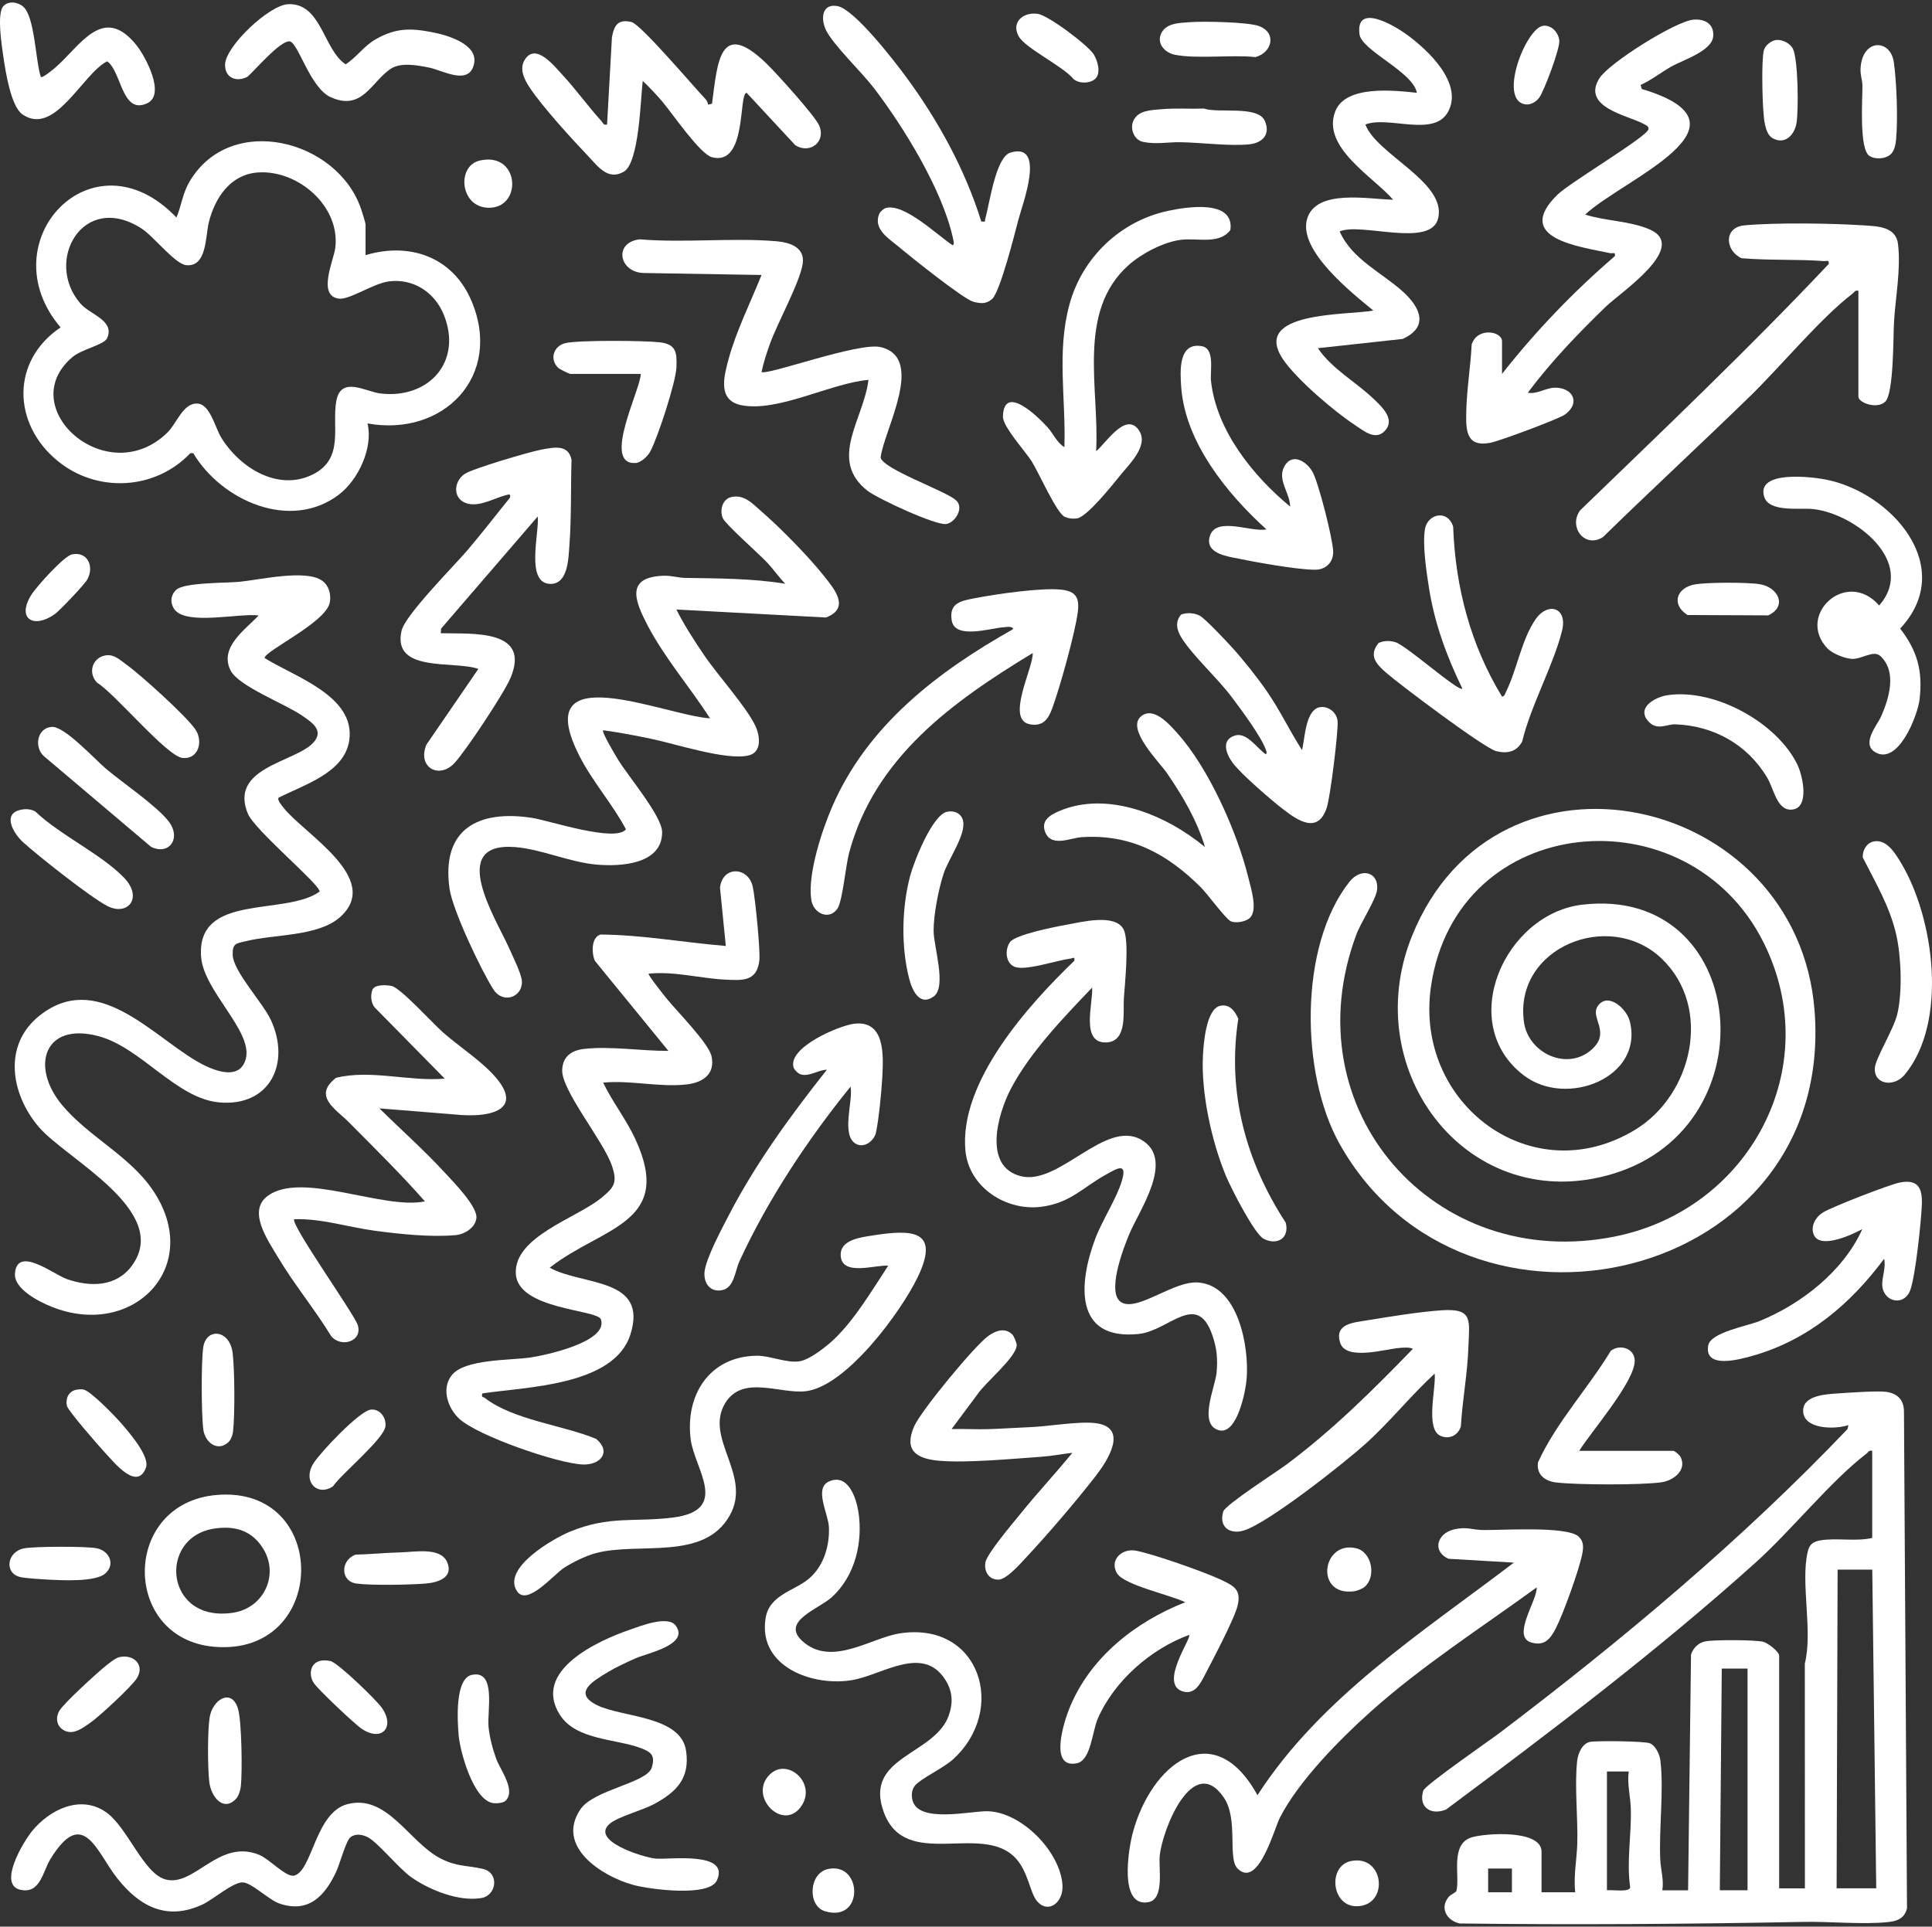
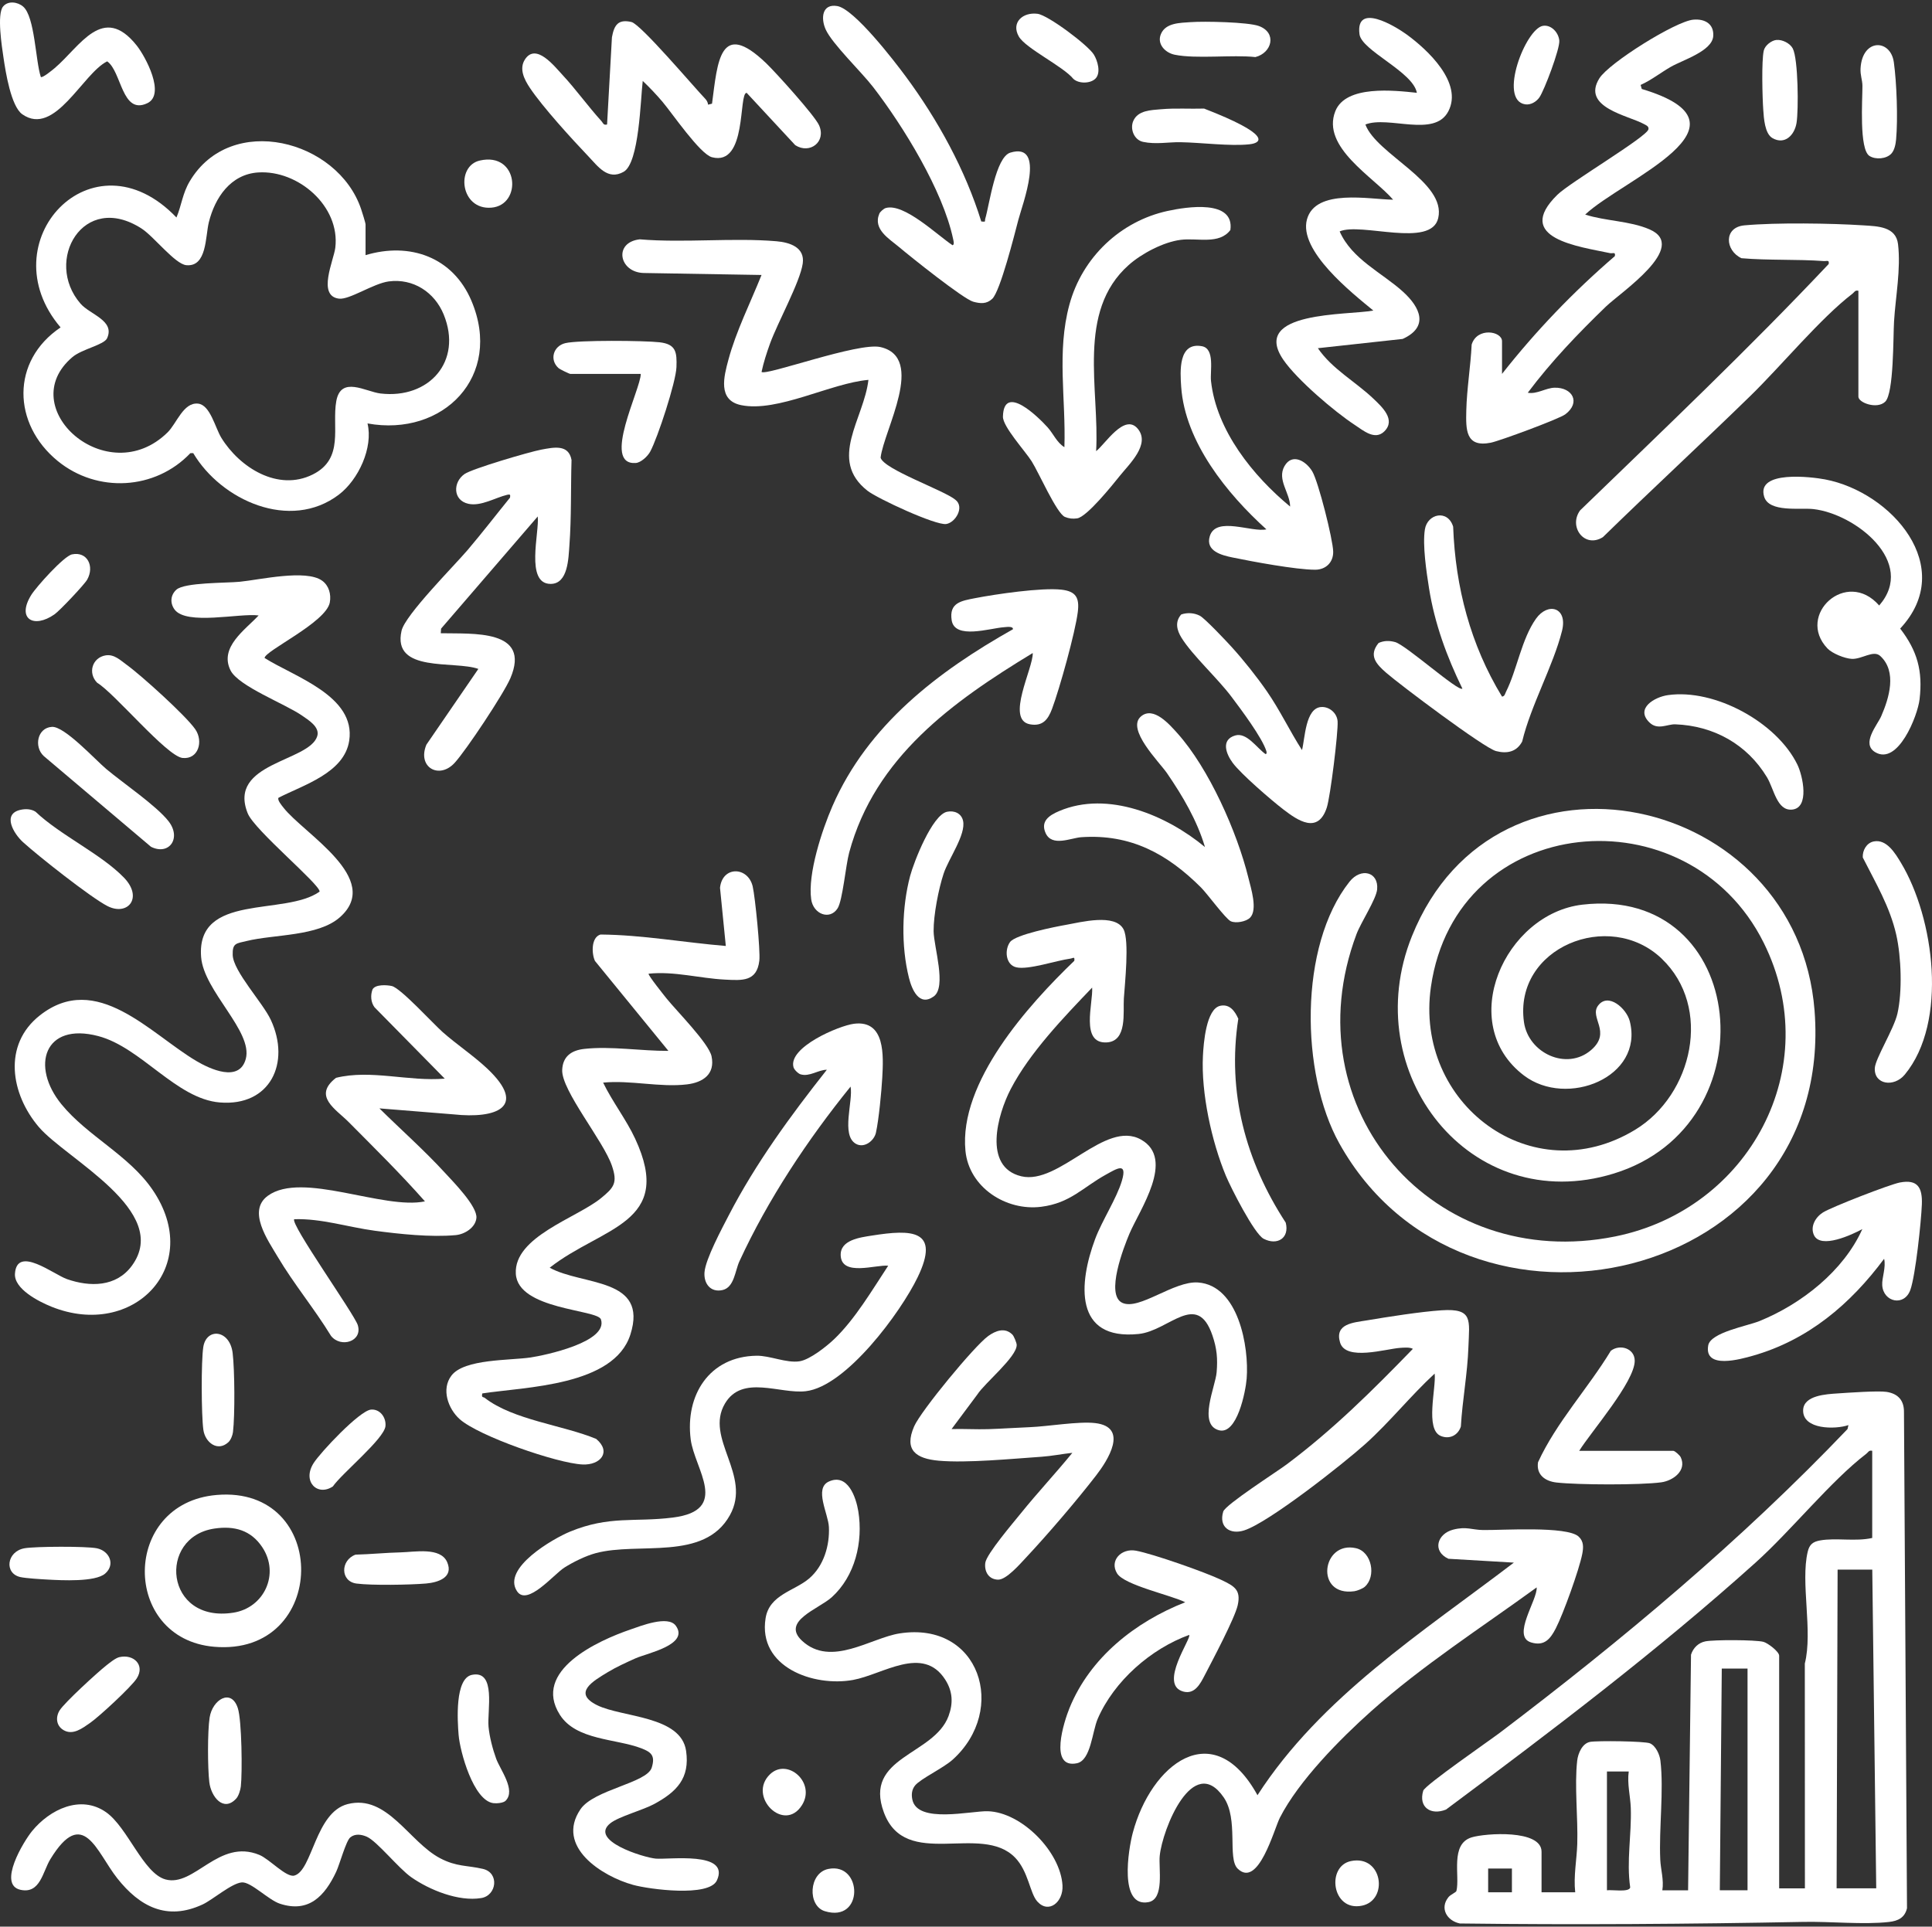
<svg xmlns="http://www.w3.org/2000/svg" width="388" height="387" viewBox="0 0 388 387" fill="none">
  <rect x="0" y="0" width="388" height="387" fill="#333333" stroke="none" />
  <g clip-path="url(#clip0_4046_35721)">
    <path d="M376.002 291.421C375.308 291.248 375.208 291.708 374.805 292.014C367.656 297.489 359.738 307.43 352.546 313.893C332.862 331.583 311.612 347.686 290.401 363.479C287.351 364.7 284.829 363.03 285.824 359.696C286.158 358.575 299.117 349.64 301.211 348.048C325.849 329.367 349.675 309.438 371.033 287.052L371.22 286.251C368.64 287.156 362.016 287.199 362.12 283.258C362.199 280.255 366.848 280.039 369.039 279.892C371.098 279.752 377.202 279.321 378.879 279.583C381.179 279.942 382.4 281.289 382.371 283.65L382.979 383.3C382.529 385.204 381.197 385.847 379.372 386.055C374.284 386.634 367.584 385.937 362.256 386.041C339.293 386.483 316.203 386.648 293.182 386.361C290.584 385.825 289.093 383.311 290.89 381.076C291.328 380.53 292.42 380.127 292.495 379.815C293.228 376.808 291.155 370.391 295.567 369.058C298.312 368.228 309.585 367.434 309.585 371.943V380.095H316.347C315.984 376.854 316.666 373.477 316.76 370.37C316.918 365.114 316.174 358.686 316.745 353.653C316.911 352.205 317.751 350.186 319.339 349.884C320.722 349.622 330.322 349.73 331.357 350.175C332.528 350.678 333.307 352.414 333.455 353.646C334.173 359.613 333.142 367.302 333.429 373.553C333.519 375.522 334.18 377.609 333.843 379.703H339.016L339.602 332.374C340.029 331.019 341.074 329.977 342.486 329.694C344.2 329.349 352.524 329.37 354.137 329.787C355.007 330.013 357.306 331.745 357.306 332.582V379.305H362.476L362.458 334.156C364.103 327.613 361.559 317.884 363.043 311.68C363.392 310.221 364.089 309.675 365.551 309.416C368.698 308.856 372.686 309.686 375.994 308.924V291.428L376.002 291.421ZM376.002 315.28H369.043L368.845 379.297H376.799L376.005 315.28H376.002ZM350.951 335.162H345.781L345.386 379.696H350.954V335.162H350.951ZM322.72 355.837V379.696C323.665 379.542 327.207 380.156 327.39 379.118C326.614 373.79 327.688 368.537 327.509 363.177C327.43 360.802 326.754 358.316 327.096 355.837H322.72ZM303.636 375.32H298.862V380.095H303.636V375.32Z" fill="white" />
    <path d="M333.713 192.55C323.169 182.509 303.977 190.359 306.054 205.297C306.92 211.534 314.64 215.148 319.551 210.909C323.744 207.291 319.109 204.406 320.952 201.974C322.986 199.29 326.657 202.588 327.304 205.121C330.178 216.409 314.658 222.567 306.054 216.032C292.287 205.577 302.199 183.533 317.791 181.715C351.155 177.821 355.826 225.984 324.085 235.727C295.254 244.576 272.524 215.461 283.557 188.042C300.521 145.892 361.035 159.372 364.415 202.998C368.658 257.747 294.134 274.812 268.967 229.656C261.179 215.684 260.801 189.989 271.022 177.102C273.318 174.206 276.9 175.133 276.569 178.647C276.383 180.626 273.325 185.239 272.42 187.646C259.224 222.833 288.066 255.699 324.383 248.359C351.216 242.938 366.715 214.505 354.194 189.357C339.045 158.923 292.438 162.99 287.369 198.223C283.992 221.691 307.638 239.539 328.396 226.925C339.95 219.901 343.963 202.319 333.702 192.55H333.713Z" fill="white" />
    <path d="M55.938 160.236C55.632 160.671 56.592 161.796 56.901 162.194C60.957 167.45 77.005 176.543 68.242 184.261C63.859 188.119 55.058 187.659 49.536 189.014C47.47 189.52 46.658 189.398 46.733 191.82C46.838 195.11 52.766 201.38 54.389 204.864C58.409 213.494 54.267 222.264 44.165 221.448C35.406 220.744 28.372 210.386 19.728 208.112C8.864 205.256 6.094 214.184 12.363 221.836C17.608 228.235 25.875 232.029 30.624 238.966C41.1 254.278 26.77 269.119 10.312 262.462C7.804 261.449 2.796 258.916 3.004 255.837C3.396 250.093 10.779 255.999 13.455 256.933C18.057 258.535 23.331 258.543 26.486 254.239C34.501 243.292 13.301 232.815 7.811 226.395C2.167 219.788 0.486 209.865 8.009 203.952C19.39 195.003 30.157 207.613 39.401 213.099C42.121 214.712 48.063 217.518 49.36 212.7C50.851 207.16 40.917 199.095 40.389 192.229C39.387 179.26 57.26 184.067 64.186 179.094C64.298 177.661 51.117 166.768 49.751 163.38C45.638 153.173 62.092 153.037 63.709 147.881C64.29 146.02 61.912 144.612 60.651 143.732C57.285 141.382 47.865 137.836 46.288 134.639C43.999 130.008 49.227 126.526 51.939 123.623C48.16 123.113 37.432 125.678 35.05 122.42C34.113 121.137 34.235 119.506 35.428 118.443C37.08 116.97 45.401 117.128 48.156 116.855C52.205 116.452 61.431 114.304 64.686 116.636C66.058 117.62 66.536 119.377 66.234 121.015C65.494 125.028 53.125 130.751 53.139 132.17C59.092 135.939 71.494 139.79 70.132 148.776C69.151 155.268 60.903 157.682 55.938 160.24V160.236Z" fill="white" />
    <path d="M73.407 51.252C82.32 48.571 90.96 51.65 94.671 60.406C101.095 75.556 88.999 87.821 73.806 85.055C74.977 89.898 71.992 96.368 68.04 99.365C58.271 106.769 44.422 100.493 38.807 91.019L38.228 91.026C31.18 98.445 19.532 99.088 11.589 92.596C2.496 85.166 2.148 72.509 12.168 65.766C-2.408 48.675 18.544 26.02 35.437 43.689C36.482 41.192 36.637 38.893 38.102 36.421C46.337 22.514 67.842 28.079 72.523 42.004C72.71 42.557 73.414 44.763 73.414 45.09V51.255L73.407 51.252ZM51.862 34.639C46.308 34.995 43.168 39.705 41.943 44.634C41.228 47.515 41.577 53.651 37.42 53.267C35.157 53.059 30.91 47.508 28.442 45.913C16.73 38.357 8.74 52.405 16.159 60.98C18.085 63.208 23.132 64.368 21.508 67.943C20.901 69.279 16.464 70.106 14.553 71.722C2.579 81.85 21.541 98.761 33.658 86.851C35.491 85.051 36.82 80.776 39.77 81.074C42.22 81.319 43.215 85.931 44.458 87.951C48.133 93.918 55.828 98.779 62.798 95.312C69.218 92.118 66.606 85.719 67.537 80.568C68.467 75.416 73.421 78.685 76.432 79.041C86.132 80.176 92.954 72.617 89.11 63.183C87.274 58.681 82.974 55.882 78.081 56.526C74.973 56.935 70.181 60.251 68.076 59.989C63.642 59.436 67.03 52.304 67.339 49.757C68.345 41.415 59.867 34.125 51.862 34.639Z" fill="white" />
    <path d="M130.268 195.593C130.024 195.776 133.498 200.102 133.857 200.551C135.865 203.051 142.361 209.569 142.903 212.184C143.647 215.759 141.179 217.426 137.978 217.814C132.567 218.471 126.618 216.919 121.125 217.462C122.986 221.313 125.752 224.845 127.556 228.721C135.51 245.829 120.913 246.372 110.394 254.639C116.947 258.282 130.275 256.543 126.597 268.068C123.299 278.411 105.537 278.566 96.864 279.891C96.641 280.804 97.037 280.542 97.367 280.797C103.065 285.237 113.117 286.272 119.731 289.028C122.842 291.632 120.601 294.323 117.008 294.165C111.914 293.942 96.081 288.453 92.298 285.043C89.992 282.963 88.569 279.022 90.681 276.284C93.272 272.925 102.444 273.285 106.55 272.67C109.291 272.261 122.196 269.595 120.687 265.025C120.019 263.002 103.97 263.099 103.59 255.835C103.202 248.409 115.794 244.665 120.683 240.681C123.335 238.522 124.057 237.588 122.893 234.164C121.19 229.159 112.74 219.039 112.905 214.925C113.017 212.173 114.77 210.977 117.335 210.689C122.681 210.09 128.842 211.128 134.234 211.085L119.49 193.028C118.79 191.555 118.704 188.257 120.601 187.714C129 187.783 137.382 189.32 145.763 190.014L144.599 178.33C145.066 173.883 150.225 174.041 151.163 178.057C151.659 180.184 152.726 190.98 152.496 192.956C152 197.217 149.032 196.944 145.573 196.768C140.496 196.513 135.406 195.047 130.261 195.582L130.268 195.593Z" fill="white" />
-     <path d="M135.836 122.429C137.406 125.584 139.353 128.54 141.314 131.461C144.03 135.507 149.829 141.891 151.675 145.753C152.638 147.768 153.109 151.135 150.263 151.763C145.748 152.762 135.688 149.417 130.741 148.394C127.555 147.733 124.35 147.115 121.124 146.683C120.768 147.021 123.693 151.882 124.138 152.611C126.132 155.881 132.979 163.964 132.976 167.158C132.976 173.686 124.519 174.085 119.78 173.668C114.395 173.197 108.697 170.557 103.42 170.147C89.757 169.091 99.604 184.575 102.105 190.151C102.82 191.746 104.702 195.533 104.806 197.028C105.033 200.265 101.038 201.777 99.087 198.734C96.604 194.854 90.896 182.829 90.281 178.511C88.571 166.472 96.098 162.617 106.894 164.288C110.228 164.801 123.632 169.296 125.708 166.572C123.01 161.514 119.051 157.073 116.428 151.968C105.837 131.343 133.536 143.734 142.59 144.291C138.613 138.075 133.472 132.169 130.055 125.616C127.515 120.741 125.536 115.927 133.227 115.65C134.887 115.589 136.18 116.06 137.603 116.081C144.325 116.189 151.039 116.178 157.7 117.252C156.432 115.952 155.361 114.396 154.133 113.07C152.57 111.385 145.755 105.371 145.183 104.128C144.472 102.573 145.047 100.252 146.85 99.846C149.466 99.253 151.093 101.143 152.933 102.738C156.716 106.018 162.352 111.759 165.456 115.661C167.63 118.391 170.799 122.171 165.87 124.035L135.828 122.429H135.836Z" fill="white" />
    <path d="M219.333 198.374C213.649 204.317 206.784 211.437 202.968 218.784C200.371 223.782 197.324 234.402 205.095 236.273C212.715 238.106 221.934 224.834 229.158 228.912C236.071 232.817 228.853 243.013 226.823 247.809C225.706 250.45 221.937 260.104 225.397 261.699C228.778 263.258 235.729 257.258 240.601 257.607C248.713 258.189 250.868 270.544 250.366 276.917C250.164 279.486 248.436 288.302 244.775 287.282C240.558 286.107 244.089 278.545 244.334 275.66C244.567 272.89 244.384 270.864 243.493 268.252C240.392 259.159 234.788 267.321 228.673 267.95C215.618 269.297 216.635 257.711 219.936 248.873C221.327 245.155 224.273 240.7 225.314 237.157C226.446 233.313 224.247 234.757 222.11 235.936C217.49 238.479 214.964 241.666 209.094 242.403C202.031 243.286 194.612 238.508 193.89 231.168C192.539 217.398 206.507 201.866 215.751 192.993C215.88 192.033 215.496 192.486 214.925 192.561C212.13 192.935 206.536 194.854 204.111 194.304C201.955 193.815 201.689 190.819 202.843 189.227C203.931 187.722 211.921 186.152 214.095 185.768C217.102 185.232 223.967 183.425 225.648 186.687C226.83 188.976 225.9 197.609 225.702 200.559C225.523 203.25 226.442 209.167 222.257 209.386C216.908 209.666 219.555 201.478 219.333 198.367V198.374Z" fill="white" />
    <path d="M317.025 308.643C318.085 309.598 318.01 310.842 317.766 312.113C317.158 315.268 313.95 324.163 312.452 327.077C311.36 329.197 310.167 330.72 307.484 329.908C303.499 328.701 308.827 321.303 308.604 318.857C297.446 326.973 285.712 334.496 275.395 343.7C269.179 349.244 260.823 357.701 257.04 365.105C255.876 367.383 252.7 379.44 248.543 375.33C246.46 373.268 248.777 365.421 245.752 361.028C239.573 352.049 233.433 367.444 232.905 372.779C232.657 375.287 233.893 381.452 230.656 382.07C224.664 383.216 226.614 371.453 227.491 368.159C231.134 354.46 243.614 344.419 252.538 360.593C265.303 340.83 285.651 327.889 304.027 313.877L290.886 313.105C287.566 311.582 288.63 308.079 291.838 307.252C294.504 306.566 295.581 307.303 297.848 307.332C301.667 307.385 314.654 306.494 317.025 308.636V308.643Z" fill="white" />
    <path d="M301.644 75.111C308.449 66.46 315.961 58.635 324.307 51.446C324.483 50.509 323.886 50.965 323.333 50.846C317.211 49.531 303.804 47.911 312.771 39.116C315.296 36.637 330.712 27.515 331.053 25.974C331.186 25.367 330.558 25.144 330.162 24.925C327.069 23.197 317.52 21.609 321.199 15.732C323.139 12.631 336.496 4.271 340.067 3.951C342.352 3.746 344.238 4.774 344.066 7.26C343.857 10.264 337.962 12.046 335.576 13.407C333.522 14.582 331.646 16.091 329.483 17.061L329.713 17.873C353.938 25.116 325.815 36.044 318.35 43.1C322.453 44.426 327.31 44.351 331.28 46.075C339.288 49.56 325.445 58.743 322.514 61.578C316.891 67.017 311.52 72.618 306.821 78.887C308.646 79.228 310.436 77.921 312.203 77.877C315.76 77.788 317.538 80.831 314.344 83.231C313.13 84.147 301.145 88.58 299.37 88.929C294.298 89.924 294.387 86.27 294.474 82.444C294.571 78.154 295.347 73.534 295.551 69.208C296.647 65.659 301.648 66.507 301.648 68.547V75.108L301.644 75.111Z" fill="white" />
    <path d="M274.21 25.011C276.444 31.029 290.502 36.576 288.835 43.811C287.43 49.908 273.308 44.602 269.04 46.484C271.512 52.099 277.54 54.762 281.768 58.602C285.25 61.764 287.006 65.669 281.697 68.08L264.668 69.941C267.513 74.123 272.205 76.641 275.808 80.072C277.529 81.714 280.389 84.308 278.007 86.654C276.114 88.518 273.779 86.471 272.101 85.371C267.984 82.677 260.486 76.275 257.745 72.29C250.966 62.432 270.757 63.352 275.805 62.378C271.512 58.846 260.759 50.371 262.473 44.077C264.186 37.783 275.09 40.071 279.778 40.111C275.866 35.562 265.311 29.573 268.17 22.338C270.265 17.035 280.004 18.16 284.546 18.641C283.78 14.409 273.452 10.184 273.024 6.879C272.187 0.401 280.191 5.248 282.526 6.947C286.723 10.008 293.847 16.658 290.861 22.37C288.07 27.709 278.862 23.186 274.21 25.007V25.011Z" fill="white" />
    <path d="M76.193 222.632C80.536 226.925 85.192 231.039 89.324 235.54C91.016 237.383 95.909 242.323 95.675 244.659C95.481 246.599 93.304 247.932 91.519 248.093C86.536 248.553 80.249 247.881 75.262 247.213C69.863 246.487 64.575 244.727 59.096 244.896C58.172 245.726 71.124 263.908 71.85 266.161C72.877 269.459 68.44 270.82 66.475 268.331C63.145 262.884 59.002 257.905 55.748 252.415C53.779 249.092 49.618 243.222 53.793 240.189C60.68 235.185 76.987 243.067 85.34 241.314C80.468 235.788 75.227 230.633 70.042 225.402C67.456 222.79 62.735 220.178 67.481 216.499C74.465 214.771 82.106 217.282 89.317 216.661L75.219 202.333C74.469 201.324 74.379 199.944 74.803 198.769C75.334 197.684 77.695 197.832 78.697 198.062C80.472 198.475 87.003 205.639 88.914 207.327C91.749 209.828 95.176 212.113 97.878 214.667C106.069 222.42 99.581 224.755 91.091 223.839L76.197 222.636L76.193 222.632Z" fill="white" />
    <path d="M373.217 58.407C372.524 58.235 372.423 58.694 372.021 59C365.605 63.915 357.697 73.503 351.558 79.492C341.764 89.042 331.694 98.336 321.908 107.892C318.215 110.224 314.935 105.801 317.331 102.518C334.169 86.225 351.17 70.087 367.25 53.032C367.415 52.131 366.858 52.486 366.266 52.44C360.88 52.044 355.143 52.332 349.736 51.865C346.424 50.32 346.115 45.649 350.336 45.265C356.681 44.683 367.771 44.845 374.227 45.265C377.112 45.452 380.762 45.498 381.179 49.052C381.768 54.081 380.686 59.546 380.377 64.572C380.191 67.604 380.356 78.986 378.603 80.689C376.968 82.273 373.217 80.894 373.217 79.679V58.407Z" fill="white" />
    <path d="M208.327 381.955C206.811 380.27 206.552 375.894 203.844 373.117C197.01 366.104 181.853 375.757 177.51 364.06C173.335 352.818 187.558 352.635 190.497 344.692C191.449 342.112 191.334 339.752 189.847 337.409C185.356 330.343 177.312 336.353 171.32 337.442C163.391 338.882 152.171 334.869 153.752 325.043C154.514 320.301 159.522 319.593 162.486 317.075C165.449 314.556 166.642 310.414 166.466 306.714C166.34 304.055 163.452 298.957 166.455 297.592C170.264 295.857 171.923 300.786 172.376 303.588C173.36 309.71 171.733 316.583 167.037 320.833C164.397 323.218 156.813 325.64 161.088 329.588C166.901 334.959 174.873 328.999 180.664 328.097C196.791 325.582 202.442 343.445 191.316 353.461C189.437 355.154 184.864 357.298 183.772 358.642C183.096 359.472 183.01 360.496 183.233 361.513C184.289 366.366 195.052 363.708 198.401 363.815C205.209 364.035 212.987 371.982 213.378 378.711C213.572 382.045 210.612 384.491 208.331 381.955H208.327Z" fill="white" />
    <path d="M152.933 74.707C153.824 75.544 172.394 68.696 176.816 69.713C185.988 71.818 177.503 86.383 176.849 91.926C177.441 94.265 189.613 98.487 191.869 100.387C193.763 101.839 191.884 104.971 190.03 105.255C187.932 105.578 176.213 100.146 174.208 98.569C166.24 92.304 173.508 84.145 174.406 76.305C166.89 76.938 156.188 82.873 148.852 81.382C144.066 80.408 145.392 75.583 146.29 72.242C147.824 66.533 150.741 60.724 152.936 55.234L129.276 54.836C124.318 54.714 123.157 48.678 128.482 48.074C137.327 48.822 147.242 47.715 155.933 48.459C158.62 48.689 161.681 49.677 161.21 52.942C160.668 56.686 156.148 64.827 154.628 69.052C153.964 70.902 153.346 72.788 152.94 74.714L152.933 74.707Z" fill="white" />
    <path d="M167.504 269.011C171.708 265.002 175.185 259.081 178.376 254.238C175.904 253.994 169.067 256.448 168.837 252.223C168.665 249.047 172.75 248.558 175.106 248.185C183.067 246.924 188.941 246.934 184.285 256.57C180.912 263.558 169.951 278.485 161.832 279.444C156.648 280.059 149.089 276.042 145.604 281.905C141.426 288.929 151.072 296.287 146.581 304.356C141.393 313.679 128.255 309.652 119.615 311.983C117.596 312.529 115.124 313.751 113.353 314.868C111.219 316.215 105.899 322.707 103.84 319.636C100.725 314.987 111.137 309.026 114.485 307.65C122.439 304.385 127.379 305.8 135.121 304.827C146.728 303.364 139.479 295.101 138.713 289.13C137.578 280.264 142.435 272.453 151.952 272.32C154.643 272.284 157.948 273.847 160.581 273.434C162.633 273.114 165.985 270.456 167.501 269.011H167.504Z" fill="white" />
    <path d="M107.997 103.735L88.582 126.269L88.518 127.196C94.891 127.346 106.714 126.323 102.504 136.217C101.178 139.332 93.608 150.728 91.295 153.242C88.18 156.63 83.74 154.105 85.636 149.574L96.066 134.363C91.291 132.638 78.688 135.24 80.646 126.685C81.372 123.517 91.244 113.615 93.889 110.504C96.817 107.062 99.579 103.462 102.428 99.956C102.518 99.37 102.468 99.245 101.861 99.388C99.504 99.945 96.579 101.756 94.061 101.195C90.91 100.495 90.946 96.83 93.303 95.21C94.873 94.129 106.337 90.762 108.69 90.32C111.226 89.846 114.197 89.189 114.779 92.393C114.614 97.994 114.769 103.944 114.356 109.509C114.162 112.128 114.093 117.287 110.583 117.287C105.421 117.291 108.363 106.893 107.993 103.746L107.997 103.735Z" fill="white" />
    <path d="M70.34 369.076C69.485 369.78 68.198 374.526 67.512 375.985C65.209 380.874 61.994 384.294 56.203 382.387C53.922 381.636 50.408 377.989 48.587 378.108C46.553 378.241 42.695 381.614 40.676 382.548C33.548 385.85 28.084 383.026 23.539 377.274C19.39 372.018 16.706 362.652 10.11 373.452C8.579 375.956 8.091 380.454 4.132 379.602C-0.553 378.596 4.739 369.881 6.445 367.797C9.988 363.464 16.185 360.428 21.297 364.01C25.641 367.053 28.777 376.297 33.239 377.515C39.041 379.096 43.913 369.216 52.086 372.586C54.137 373.43 57.492 377.181 59.113 376.739C62.759 375.747 63.295 364.046 69.822 362.379C77.758 360.353 82.13 369.974 88.392 373.258C91.726 375.004 93.767 374.645 96.99 375.399C100.323 376.179 99.77 380.738 96.652 381.255C92.111 382.01 86.273 379.646 82.594 377.07C79.986 375.241 75.725 369.83 73.645 368.925C72.585 368.465 71.31 368.278 70.347 369.069L70.34 369.076Z" fill="white" />
    <path d="M207.404 131.171C191.32 140.933 175.717 152.084 170.54 171.248C169.843 173.827 169.225 180.854 168.219 182.446C166.671 184.896 163.334 183.646 162.91 180.642C162.187 175.516 165.09 166.717 167.178 161.921C174.277 145.618 188.392 134.861 203.427 126.397C203.502 125.714 202.051 125.958 201.627 125.987C198.868 126.167 191.726 128.534 191.122 124.582C190.58 121.058 193.051 120.692 195.796 120.156C199.978 119.341 209.186 117.993 213.174 118.446C216.102 118.78 216.802 120.084 216.454 122.915C215.951 127.018 212.782 138.385 211.277 142.395C210.479 144.522 209.398 145.962 206.829 145.485C201.893 144.568 207.53 134.186 207.404 131.175V131.171Z" fill="white" />
    <path d="M142.203 21.024L142.994 20.826C144.104 12.455 144.528 3.721 153.886 12.717C155.819 14.579 163.622 23.201 164.495 25.17C165.968 28.493 162.624 31.033 159.71 29.161L149.952 18.649C148.264 18.624 150.107 33.447 142.986 31.583C140.579 30.95 135.022 22.781 133.042 20.442C131.824 19.005 130.448 17.553 129.08 16.256C128.634 19.881 128.39 32.729 125.253 34.504C122.067 36.307 120.094 33.426 118.136 31.374C114.842 27.922 108.961 21.466 106.414 17.65C105.289 15.965 104.19 13.803 105.444 11.909C107.65 8.579 111.289 13.246 112.978 15.064C115.65 17.934 118.108 21.38 120.799 24.34C121.151 24.728 121.151 25.195 121.916 25.008L122.893 7.494C123.339 5.047 124.122 3.801 126.805 4.418C128.684 4.85 139.297 17.406 141.625 19.835C141.948 20.172 142.153 20.567 142.203 21.031V21.024Z" fill="white" />
    <path d="M197.073 44.489C198.104 44.6 197.705 44.489 197.874 43.907C198.711 41.069 199.947 31.541 202.914 30.654C210.164 28.484 205.325 41.058 204.509 44.176C203.762 47.029 200.881 58.504 199.275 60.02C198.133 61.098 196.904 60.997 195.46 60.606C193.484 60.07 182.821 51.538 180.579 49.644C178.6 47.97 175.255 46.07 176.599 42.908C176.753 42.542 177.468 41.909 177.867 41.791C181.535 40.709 188.31 47.302 191.303 49.26C191.727 49.134 191.475 48.319 191.404 47.97C189.349 38.259 181.409 25.354 175.355 17.494C173.038 14.486 167.154 8.839 165.832 5.943C164.804 3.694 165.07 0.698 168.138 1.215C171.562 1.794 179.606 12.255 181.883 15.338C188.339 24.072 193.847 34.084 197.069 44.492L197.073 44.489Z" fill="white" />
    <path d="M220.136 90.616C221.885 89.309 225.826 82.889 228.503 86.129C231.075 89.244 226.789 93.21 224.892 95.578C223.423 97.414 218.275 103.834 216.324 104.121C215.447 104.251 214.693 104.168 213.87 103.834C212.21 103.155 208.596 94.867 207.174 92.639C205.841 90.552 201.372 85.677 201.418 83.683C201.573 76.907 208.56 83.808 210.393 85.842C211.539 87.114 212.236 88.895 213.762 89.822C214.082 80.158 212.189 70.695 214.765 61.196C217.341 51.697 225.011 44.429 234.506 42.367C238.318 41.541 247.946 40.017 247.095 46.2C244.853 49.189 240.499 47.745 237.129 48.173C233.658 48.611 229.275 50.921 226.678 53.231C216.13 62.597 220.847 78.261 220.132 90.62L220.136 90.616Z" fill="white" />
    <path d="M135.707 326.536C138.52 330.388 129.92 332.076 127.617 333.107C125.82 333.912 123.715 334.875 122.048 335.888C119.156 337.649 114.895 340.041 119.925 342.52C124.955 344.999 136.76 344.611 137.787 351.696C138.585 357.203 135.876 359.919 131.41 362.348C129.079 363.616 124.279 364.87 122.569 366.232C118.215 369.702 129.187 373.09 131.662 373.331C134.241 373.579 146.686 371.765 143.977 377.703C142.418 381.127 130.34 379.485 127.171 378.616C120.881 376.891 111.504 370.913 116.573 363.422C119.257 359.46 129.909 358.159 130.882 355.066C131.648 352.634 130.764 351.929 128.781 351.168C123.712 349.221 115.704 349.587 112.438 344.446C106.794 335.565 120.133 329.529 126.593 327.316C128.684 326.597 134.155 324.413 135.707 326.54V326.536Z" fill="white" />
    <path d="M288.12 275.91C283.274 280.379 279.121 285.621 274.213 290.033C269.845 293.959 254.792 305.844 249.845 307.41C247.003 308.308 244.722 306.724 245.659 303.627C246.08 302.244 256.405 295.644 258.427 294.128C267.729 287.162 275.679 279.265 283.748 270.937C283.08 270.575 281.934 270.693 281.168 270.743C278.323 270.937 270.254 273.452 269.122 269.662C267.991 265.872 271.824 265.667 274.461 265.225C278.776 264.503 285.268 263.472 289.521 263.192C295.869 262.771 295.086 265.157 294.899 270.557C294.712 275.956 293.685 281.238 293.383 286.537C292.812 288.312 291.091 289.174 289.327 288.427C286.162 287.083 288.451 278.791 288.12 275.91Z" fill="white" />
    <path d="M301.649 139.92C302.198 139.884 302.263 139.317 302.453 138.943C304.62 134.668 305.565 128.37 308.467 124.281C310.878 120.886 314.887 121.986 313.695 126.728C311.938 133.727 307.436 141.681 305.697 148.945C304.584 151.032 302.662 151.442 300.438 150.864C298.034 150.238 281.146 137.542 278.39 135.138C276.371 133.378 274.805 131.675 276.86 129.153C277.948 128.661 279.04 128.657 280.186 128.973C282.367 129.57 292.879 139.004 293.691 138.325C290.569 131.927 288.115 125.262 286.994 118.185C286.474 114.894 285.658 109.519 286.157 106.34C286.653 103.196 290.742 102.251 291.834 105.786C292.279 117.94 295.326 129.541 301.645 139.917L301.649 139.92Z" fill="white" />
    <path d="M203.319 268.074C203.614 268.368 204.174 269.712 204.181 270.143C204.235 272.546 197.722 277.835 196.281 280.102L191.104 287.05C193.551 286.982 196.026 287.143 198.476 287.068C201.214 286.982 204.045 286.777 206.825 286.669C210.443 286.529 216.597 285.458 219.942 285.85C226.779 286.651 222.464 293.352 220.118 296.384C216.206 301.446 210.4 308.229 206.021 312.903C204.842 314.16 202.101 317.336 200.441 317.3C198.566 317.261 197.65 315.691 197.873 313.927C198.095 312.163 203.596 305.739 205.029 303.957C208.356 299.826 212.009 295.935 215.358 291.825C213.382 292.037 211.147 292.479 209.189 292.611C203.283 293.017 194.161 293.905 188.525 293.405C183.944 292.996 181.505 291.268 183.592 286.497C184.954 283.386 195.699 270.341 198.462 268.361C199.949 267.298 201.81 266.561 203.319 268.074Z" fill="white" />
    <path d="M366.994 130.239C360.636 123.546 370.835 114.09 377.391 121.624C384.965 112.93 372.599 103.197 364.16 102.256C361.527 101.961 355.272 102.989 354.295 99.773C352.667 94.42 363.786 95.775 366.538 96.299C379.87 98.843 393.123 113.925 381.609 126.259C385.058 130.746 386.172 134.763 385.504 140.475C385.112 143.812 381.149 153.84 376.576 151.077C373.734 149.363 377.036 145.609 377.787 143.891C379.378 140.245 381.031 134.903 377.603 131.759C376.238 130.505 373.921 132.445 371.884 132.345C370.483 132.273 367.975 131.27 366.998 130.243L366.994 130.239Z" fill="white" />
    <path d="M251.033 184.346C250.268 185.114 248.209 185.52 247.174 185.046C246.14 184.572 242.45 179.517 241.214 178.285C234.417 171.495 227.038 167.485 217.155 168.164C215.078 168.308 211.281 170.158 209.998 167.356C208.885 164.92 210.789 163.735 212.704 162.919C222.508 158.734 234.349 163.796 241.994 170.147C240.402 164.784 237.51 159.894 234.37 155.31C232.844 153.082 226.086 146.443 229.161 143.885C231.651 141.812 234.845 145.495 236.443 147.273C242.781 154.332 248.461 167.148 250.717 176.341C251.223 178.407 252.632 182.747 251.033 184.353V184.346Z" fill="white" />
    <path d="M170.821 218.258C162.217 228.888 154.223 240.909 148.486 253.376C147.624 255.248 147.466 258.603 145.091 259.131C142.716 259.659 141.304 257.842 141.484 255.549C141.692 252.894 145.012 246.712 146.366 244.096C151.762 233.67 158.8 224.063 166.054 214.877C164.293 214.888 162.612 216.332 160.776 215.797C160.298 215.656 159.501 214.866 159.364 214.392C158.218 210.375 168.482 206.014 171.525 205.636C177.823 204.857 177.424 212.067 177.184 216.465C177.033 219.22 176.487 224.94 175.912 227.519C175.545 229.172 173.544 230.713 171.87 229.743C168.856 227.994 171.364 221.204 170.821 218.258Z" fill="white" />
    <path d="M259.095 101.749C259.08 99.008 256.418 96.363 257.952 93.644C259.486 90.924 262.306 92.595 263.553 94.711C264.778 96.787 267.695 108.366 267.742 110.809C267.781 112.969 266.251 114.438 264.113 114.438C260.298 114.438 251.507 112.8 247.487 111.97C245.328 111.524 242.055 110.684 242.96 107.702C244.2 103.61 251.446 107.008 254.327 106.326C246.438 99.198 237.988 88.794 237.216 77.71C237 74.621 236.605 68.646 241.39 69.544C244.031 70.04 242.996 74.588 243.201 76.496C244.268 86.466 251.651 95.598 259.095 101.752V101.749Z" fill="white" />
    <path d="M238.818 328.401C231.127 331.186 223.737 337.674 220.46 345.23C219.329 347.838 219.092 353.6 216.264 354.179C210.563 355.343 213.731 345.686 214.773 343.121C218.908 332.932 228.001 325.775 238.024 321.838C235.229 320.419 225.792 318.407 224.34 316.043C222.752 313.456 225.213 310.952 228.102 311.476C231.497 312.094 242.066 315.809 245.296 317.358C247.89 318.601 249.262 319.337 248.565 322.445C247.98 325.06 243.446 333.604 241.944 336.496C241.082 338.159 239.954 340.426 237.619 339.772C232.6 338.371 239.39 328.976 238.818 328.401Z" fill="white" />
    <path d="M43.504 300.288C66.417 298.326 66.026 332.773 42.997 330.779C24.377 329.166 24.348 301.926 43.504 300.288ZM43.094 307.031C31.576 308.713 33.078 326.094 46.87 323.931C53.046 322.961 56.243 316.149 52.665 310.771C50.38 307.34 47.053 306.453 43.094 307.031Z" fill="white" />
    <path d="M378.383 252.85C371.607 261.971 363.096 269.189 351.952 272.34C349.599 273.004 342.18 275.128 343.06 270.242C343.531 267.637 350.892 266.354 353.332 265.366C361.781 261.939 370.235 255.296 374.011 246.882C372.028 247.971 365.59 250.989 364.282 248.068C363.506 246.34 364.627 244.468 366.1 243.541C367.831 242.449 379.5 237.915 381.551 237.523C385.126 236.841 386.092 238.551 385.963 241.928C385.834 245.305 384.695 256.205 383.65 259.104C382.424 262.503 378.221 261.547 378.006 258.17C377.909 256.658 378.803 254.567 378.383 252.853V252.85Z" fill="white" />
    <path d="M261.48 150.657C262.087 148.336 262.149 142.236 265.324 142.017C266.977 141.902 268.533 143.249 268.63 144.916C268.759 147.161 267.167 160.041 266.463 162.197C264.703 167.607 260.658 164.837 257.719 162.578C255.301 160.717 249.258 155.514 247.57 153.244C246.208 151.412 245.166 148.595 248.048 147.736C250.361 147.043 252.373 150.212 254.13 151.455C254.432 151.516 254.385 151.07 254.32 150.869C253.465 148.139 249.194 142.455 247.325 139.969C244.498 136.204 239.522 131.702 237.295 128.131C236.325 126.579 235.923 124.905 237.223 123.425C238.441 123.008 239.817 123.091 240.956 123.676C241.958 124.19 246.323 128.824 247.372 129.981C249.761 132.615 252.384 135.92 254.414 138.844C257.051 142.649 258.987 146.784 261.477 150.661L261.48 150.657Z" fill="white" />
-     <path d="M57.802 0.846C64.535 0.483 64.923 9.982 69.414 12.921C71.738 11.419 73.013 9.256 75.532 7.841C79.57 5.57 82.505 5.631 86.945 6.501C89.794 7.058 96.028 8.843 95.212 12.784C94.271 17.347 88.86 14.11 86.223 13.586C83.827 13.108 80.439 12.447 78.381 13.873C74.512 16.553 72.704 22.377 66.385 19.51C62.228 17.624 59.832 8.348 58.119 8.301C56.161 8.247 51.285 14.042 49.701 15.414C47.488 16.596 45.088 15.616 45.203 12.914C45.358 9.231 54.041 1.051 57.802 0.85V0.846Z" fill="white" />
    <path d="M8.199 15.46C8.504 15.741 10.591 14.012 10.987 13.678C16.067 9.371 20.654 0.594 27.448 9.134C29.226 11.368 33.3 18.978 29.578 20.734C24.445 23.156 24.441 14.339 21.524 12.324C16.584 14.756 11.026 27.535 4.484 22.958C2.203 21.363 1.121 14.415 0.708 11.62C0.385 9.432 -0.653 2.882 0.611 1.32C1.599 0.098 3.543 0.375 4.646 1.32C7.013 3.357 7.125 12.263 8.199 15.46Z" fill="white" />
    <path d="M317.15 291.422H336.036C336.356 291.422 337.344 292.309 337.535 292.708C338.803 295.385 336.008 297.425 333.619 297.749C329.405 298.32 316.884 298.273 312.58 297.785C310.296 297.526 308.496 296.222 308.88 293.714C312.562 285.692 318.914 278.894 323.498 271.328C325.341 269.916 328.287 270.836 328.298 273.326C328.316 277.547 319.521 287.596 317.15 291.422Z" fill="white" />
    <path d="M376.292 169.019C378.882 168.495 380.614 171.394 381.771 173.316C388.435 184.378 391.255 205.287 382.536 215.846C380.384 218.455 376.332 217.883 376.515 214.539C376.619 212.634 380.345 206.699 381.052 203.624C382.062 199.216 381.828 192.21 380.826 187.784C379.547 182.122 376.666 177.326 374.097 172.235C374.018 170.834 374.841 169.314 376.296 169.019H376.292Z" fill="white" />
    <path d="M245.075 202.025C246.951 201.637 247.985 203.074 248.686 204.63C246.405 219.367 250.17 233.27 258.21 245.586C259.011 248.701 256.5 250.242 253.777 248.827C251.88 247.839 247.148 238.494 246.178 236.148C243.322 229.25 241.203 219.554 241.583 212.081C241.709 209.577 242.226 202.621 245.072 202.029L245.075 202.025Z" fill="white" />
    <path d="M128.677 75.11H114.561C114.346 75.11 112.452 74.19 112.161 73.931C110.311 72.268 111.112 69.498 113.541 68.923C116.203 68.291 129.37 68.402 132.452 68.751C135.779 69.128 135.955 70.741 135.851 73.741C135.747 76.741 132.086 87.939 130.573 90.727C130.074 91.647 128.723 92.933 127.656 93.001C120.755 93.45 128.723 78.088 128.68 75.11H128.677Z" fill="white" />
    <path d="M334.948 139.628C344.357 138.281 356.816 145.082 360.958 153.571C362.061 155.834 363.466 162.291 359.902 162.621C356.841 162.905 356.281 158.479 354.847 156.108C350.849 149.504 344.159 145.779 336.435 145.491C334.862 145.434 332.907 146.738 331.248 145.11C328.352 142.272 332.318 140.005 334.948 139.628Z" fill="white" />
    <path d="M190.202 163.054C191.647 162.756 193.069 163.363 193.407 164.861C194.032 167.638 190.501 172.471 189.502 175.496C188.503 178.521 187.468 183.759 187.497 187.046C187.526 190.172 190.166 198.255 187.515 200.152C184.587 202.25 183.125 198.747 182.539 196.401C180.948 190.039 181.102 182.268 182.784 175.937C183.531 173.124 187.231 163.665 190.202 163.054Z" fill="white" />
    <path d="M10.443 146.002C12.969 145.869 19.159 152.63 21.311 154.441C24.695 157.287 31.392 161.813 33.853 164.964C36.497 168.352 33.957 171.916 30.318 170.087L8.784 151.862C6.775 150.008 7.487 146.16 10.447 146.002H10.443Z" fill="white" />
    <path d="M4.108 162.671C5.121 162.442 6.252 162.477 7.14 163.049C12.09 167.752 20.335 171.556 24.905 176.298C28.796 180.337 25.649 184.069 21.585 182C18.266 180.308 7.632 171.908 4.611 169.153C2.76 167.464 0.371 163.516 4.104 162.671H4.108Z" fill="white" />
    <path d="M21.222 131.641C22.943 131.357 24.229 132.665 25.483 133.57C28.379 135.665 37.324 143.752 39.214 146.482C40.899 148.918 39.832 152.583 36.663 152.249C33.495 151.914 23.022 139.247 19.519 137.149C17.59 135.201 18.51 132.09 21.222 131.641Z" fill="white" />
-     <path d="M233.171 21.945C236.049 21.686 238.934 21.898 241.818 21.809C244.707 22.822 252.643 21.104 254.026 24.309C255.183 26.993 253.559 28.689 250.947 28.98C247.092 29.414 241.208 28.624 237.012 28.563C234.658 28.527 232.09 29.044 229.56 28.498C227.743 28.103 226.909 25.908 227.585 24.316C228.508 22.146 231.152 22.125 233.171 21.942V21.945Z" fill="white" />
+     <path d="M233.171 21.945C236.049 21.686 238.934 21.898 241.818 21.809C255.183 26.993 253.559 28.689 250.947 28.98C247.092 29.414 241.208 28.624 237.012 28.563C234.658 28.527 232.09 29.044 229.56 28.498C227.743 28.103 226.909 25.908 227.585 24.316C228.508 22.146 231.152 22.125 233.171 21.942V21.945Z" fill="white" />
    <path d="M101.546 361.707C101.086 362.17 99.746 362.274 99.089 362.192C95.072 361.685 92.374 351.823 92.101 348.475C91.875 345.709 91.314 337.133 94.774 336.422C99.71 335.408 97.817 343.657 98.112 346.837C98.298 348.863 98.945 351.335 99.642 353.257C100.443 355.463 103.658 359.58 101.546 361.703V361.707Z" fill="white" />
    <path d="M379.849 30.846C378.854 31.93 376.684 32.117 375.445 31.327C373.336 29.987 374.043 19.96 374.029 17.236C374.022 16.051 373.573 15.135 373.652 13.734C373.99 7.694 379.677 7.773 380.338 12.516C380.913 16.647 381.168 23.89 380.79 28.007C380.704 28.934 380.481 30.152 379.846 30.846H379.849Z" fill="white" />
    <path d="M239.135 4.446C241.793 4.245 250.66 4.428 252.829 5.23C256.508 6.588 255.438 10.629 252.118 11.463C247.469 10.96 240.281 11.876 235.93 10.996C233.997 10.604 232.287 8.84 233.153 6.817C234.123 4.554 237.015 4.604 239.135 4.443V4.446Z" fill="white" />
    <path d="M45.85 289.701C43.698 291.68 41.198 289.737 40.842 287.207C40.432 284.304 40.382 273.394 40.828 270.566C41.446 266.643 46.148 267.045 46.723 271.784C47.133 275.165 47.194 284.312 46.788 287.66C46.705 288.332 46.339 289.255 45.85 289.704V289.701Z" fill="white" />
    <path d="M356.766 8.027C357.926 7.912 359.5 8.692 360.042 9.748C361.138 11.871 361.22 22.15 360.793 24.711C360.387 27.136 358.447 29.159 355.961 27.74C354.412 26.856 354.229 23.756 354.111 22.038C353.938 19.588 353.744 12.273 354.211 10.179C354.445 9.13 355.742 8.127 356.762 8.023L356.766 8.027Z" fill="white" />
    <path d="M47.433 361.278C44.867 364.08 42.378 360.869 42.037 357.98C41.695 355.092 41.666 347.827 42.098 345.007C42.651 341.382 46.452 339.047 47.763 343.11C48.572 345.614 48.676 356.047 48.367 358.832C48.284 359.568 47.921 360.75 47.433 361.282V361.278Z" fill="white" />
-     <path d="M15.247 279.172C15.739 279.065 16.21 279.036 16.713 279.101C18.128 279.284 23.111 284.472 24.308 285.848C25.878 287.651 30.149 292.552 29.308 294.808C27.534 299.579 22.907 293.737 21.114 291.822C19.928 290.554 13.634 283.347 13.433 282.381C13.135 280.944 13.745 279.503 15.243 279.172H15.247Z" fill="white" />
    <path d="M80.482 311.816C83.262 311.755 88.479 310.699 89.808 313.792C91.137 316.886 87.933 317.87 85.547 318.075C82.339 318.348 74.654 318.484 71.597 318.082C68.328 317.651 68.342 313.408 71.396 312.276C74.399 312.201 77.489 311.885 80.482 311.816Z" fill="white" />
-     <path d="M340.516 117.361C343.031 116.966 350.96 116.933 353.439 117.35C357.121 117.968 359.018 121.794 355.113 123.609L338.903 123.537C335.497 121.377 336.74 117.954 340.516 117.361Z" fill="white" />
    <path d="M220.026 15.76C219.045 16.802 216.681 16.866 215.568 15.85C213.509 13.32 205.961 9.713 204.607 7.331C203.004 4.518 205.422 2.384 208.368 2.772C210.502 3.052 218.499 9.059 219.67 10.956C220.428 12.185 221.129 14.592 220.03 15.76H220.026Z" fill="white" />
    <path d="M4.911 310.996C7.074 310.608 17.345 310.572 19.436 310.996C21.951 311.503 23.23 314.24 21.121 316.076C19.127 317.808 12.38 317.434 9.571 317.283C8.234 317.211 5.227 317.028 4.106 316.784C0.801 316.065 1.319 311.643 4.911 310.996Z" fill="white" />
    <path d="M23.989 332.86C26.827 332.21 29.177 334.437 27.466 337.132C26.392 338.824 19.922 344.802 18.108 346.063C16.556 347.141 14.637 348.639 12.744 347.511C11.268 346.631 11.127 344.888 11.997 343.527C13.014 341.935 19.57 335.932 21.316 334.556C21.995 334.02 23.195 333.036 23.989 332.856V332.86Z" fill="white" />
    <path d="M74.5 283.143C76.296 282.982 77.575 284.706 77.413 286.452C77.176 288.999 68.636 295.969 66.847 298.577C63.74 300.64 60.65 297.582 62.971 293.907C64.35 291.723 72.218 283.352 74.5 283.143Z" fill="white" />
-     <path d="M64.147 333.651C64.826 333.446 65.677 333.497 66.367 333.651C67.901 334.003 75.438 341.347 76.588 342.913C79.469 346.836 76.742 350.001 72.639 347.256C71.217 346.304 64.035 339.507 63.072 338.138C61.977 336.575 62.199 334.229 64.147 333.647V333.651Z" fill="white" />
    <path d="M14.453 111.358C17.531 110.708 19.019 113.748 17.51 116.428C16.946 117.43 11.992 122.668 10.957 123.394C6.775 126.329 3.287 124.324 6.276 119.507C7.292 117.872 12.822 111.703 14.456 111.358H14.453Z" fill="white" />
    <path d="M309.882 5.186C311.542 4.935 313.004 6.534 313.152 8.158C313.299 9.781 310.13 18.192 309.142 19.582C308.528 20.448 307.403 21.127 306.301 20.958C300.84 20.117 306.38 5.718 309.882 5.186Z" fill="white" />
    <path d="M96.355 32.248C104.204 30.455 104.948 41.24 98.65 41.714C92.435 42.181 91.483 33.361 96.355 32.248Z" fill="white" />
    <path d="M271.32 373.823C277.679 372.534 278.897 381.684 273.522 382.787C267.462 384.03 266.312 374.84 271.32 373.823Z" fill="white" />
    <path d="M274.087 318.731C273.671 319.097 272.557 319.543 271.996 319.622C263.967 320.757 265.44 309.394 272.338 310.985C275.499 311.714 276.437 316.651 274.087 318.727V318.731Z" fill="white" />
    <path d="M154.661 356.372C158.157 353.045 163.88 358.067 161.067 362.576C157.492 368.31 150.005 360.798 154.661 356.372Z" fill="white" />
    <path d="M166.345 375.409C173.257 374.004 173.555 386.331 165.634 383.888C162.145 382.81 162.393 376.21 166.345 375.409Z" fill="white" />
  </g>
  <defs>
    <clipPath id="clip0_4046_35721">
      <rect width="388" height="387" fill="white" />
    </clipPath>
  </defs>
</svg>